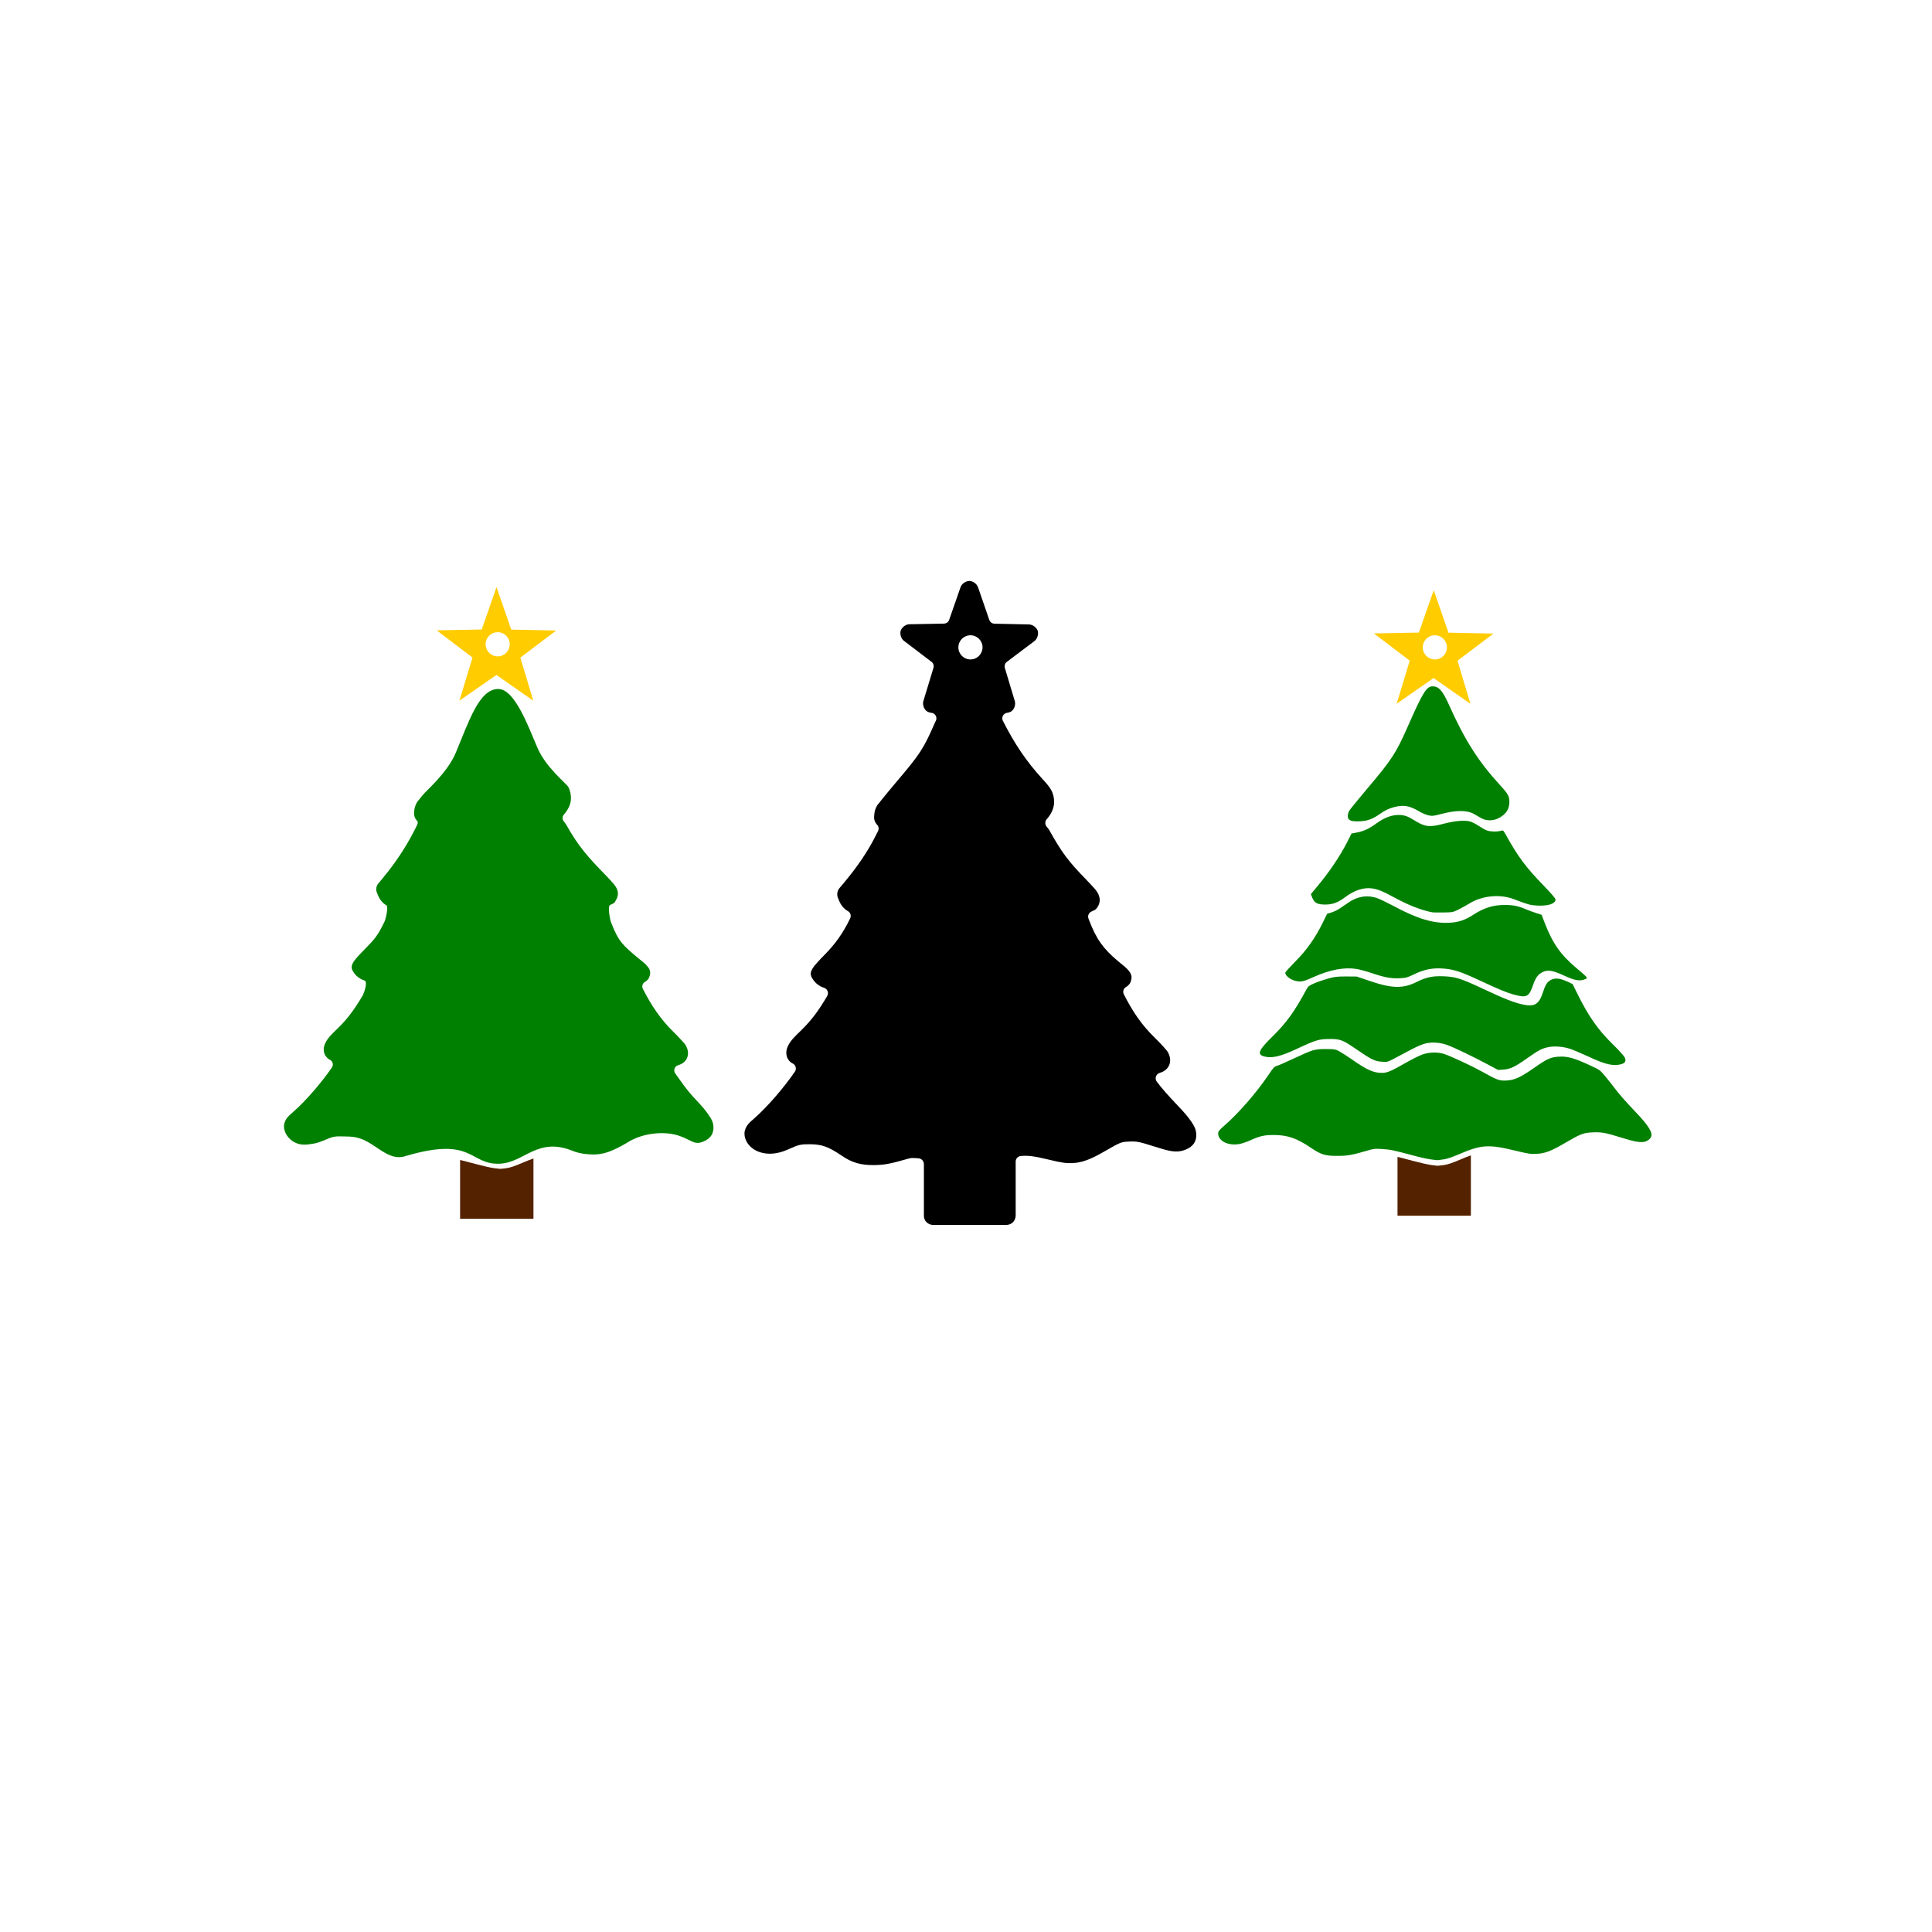
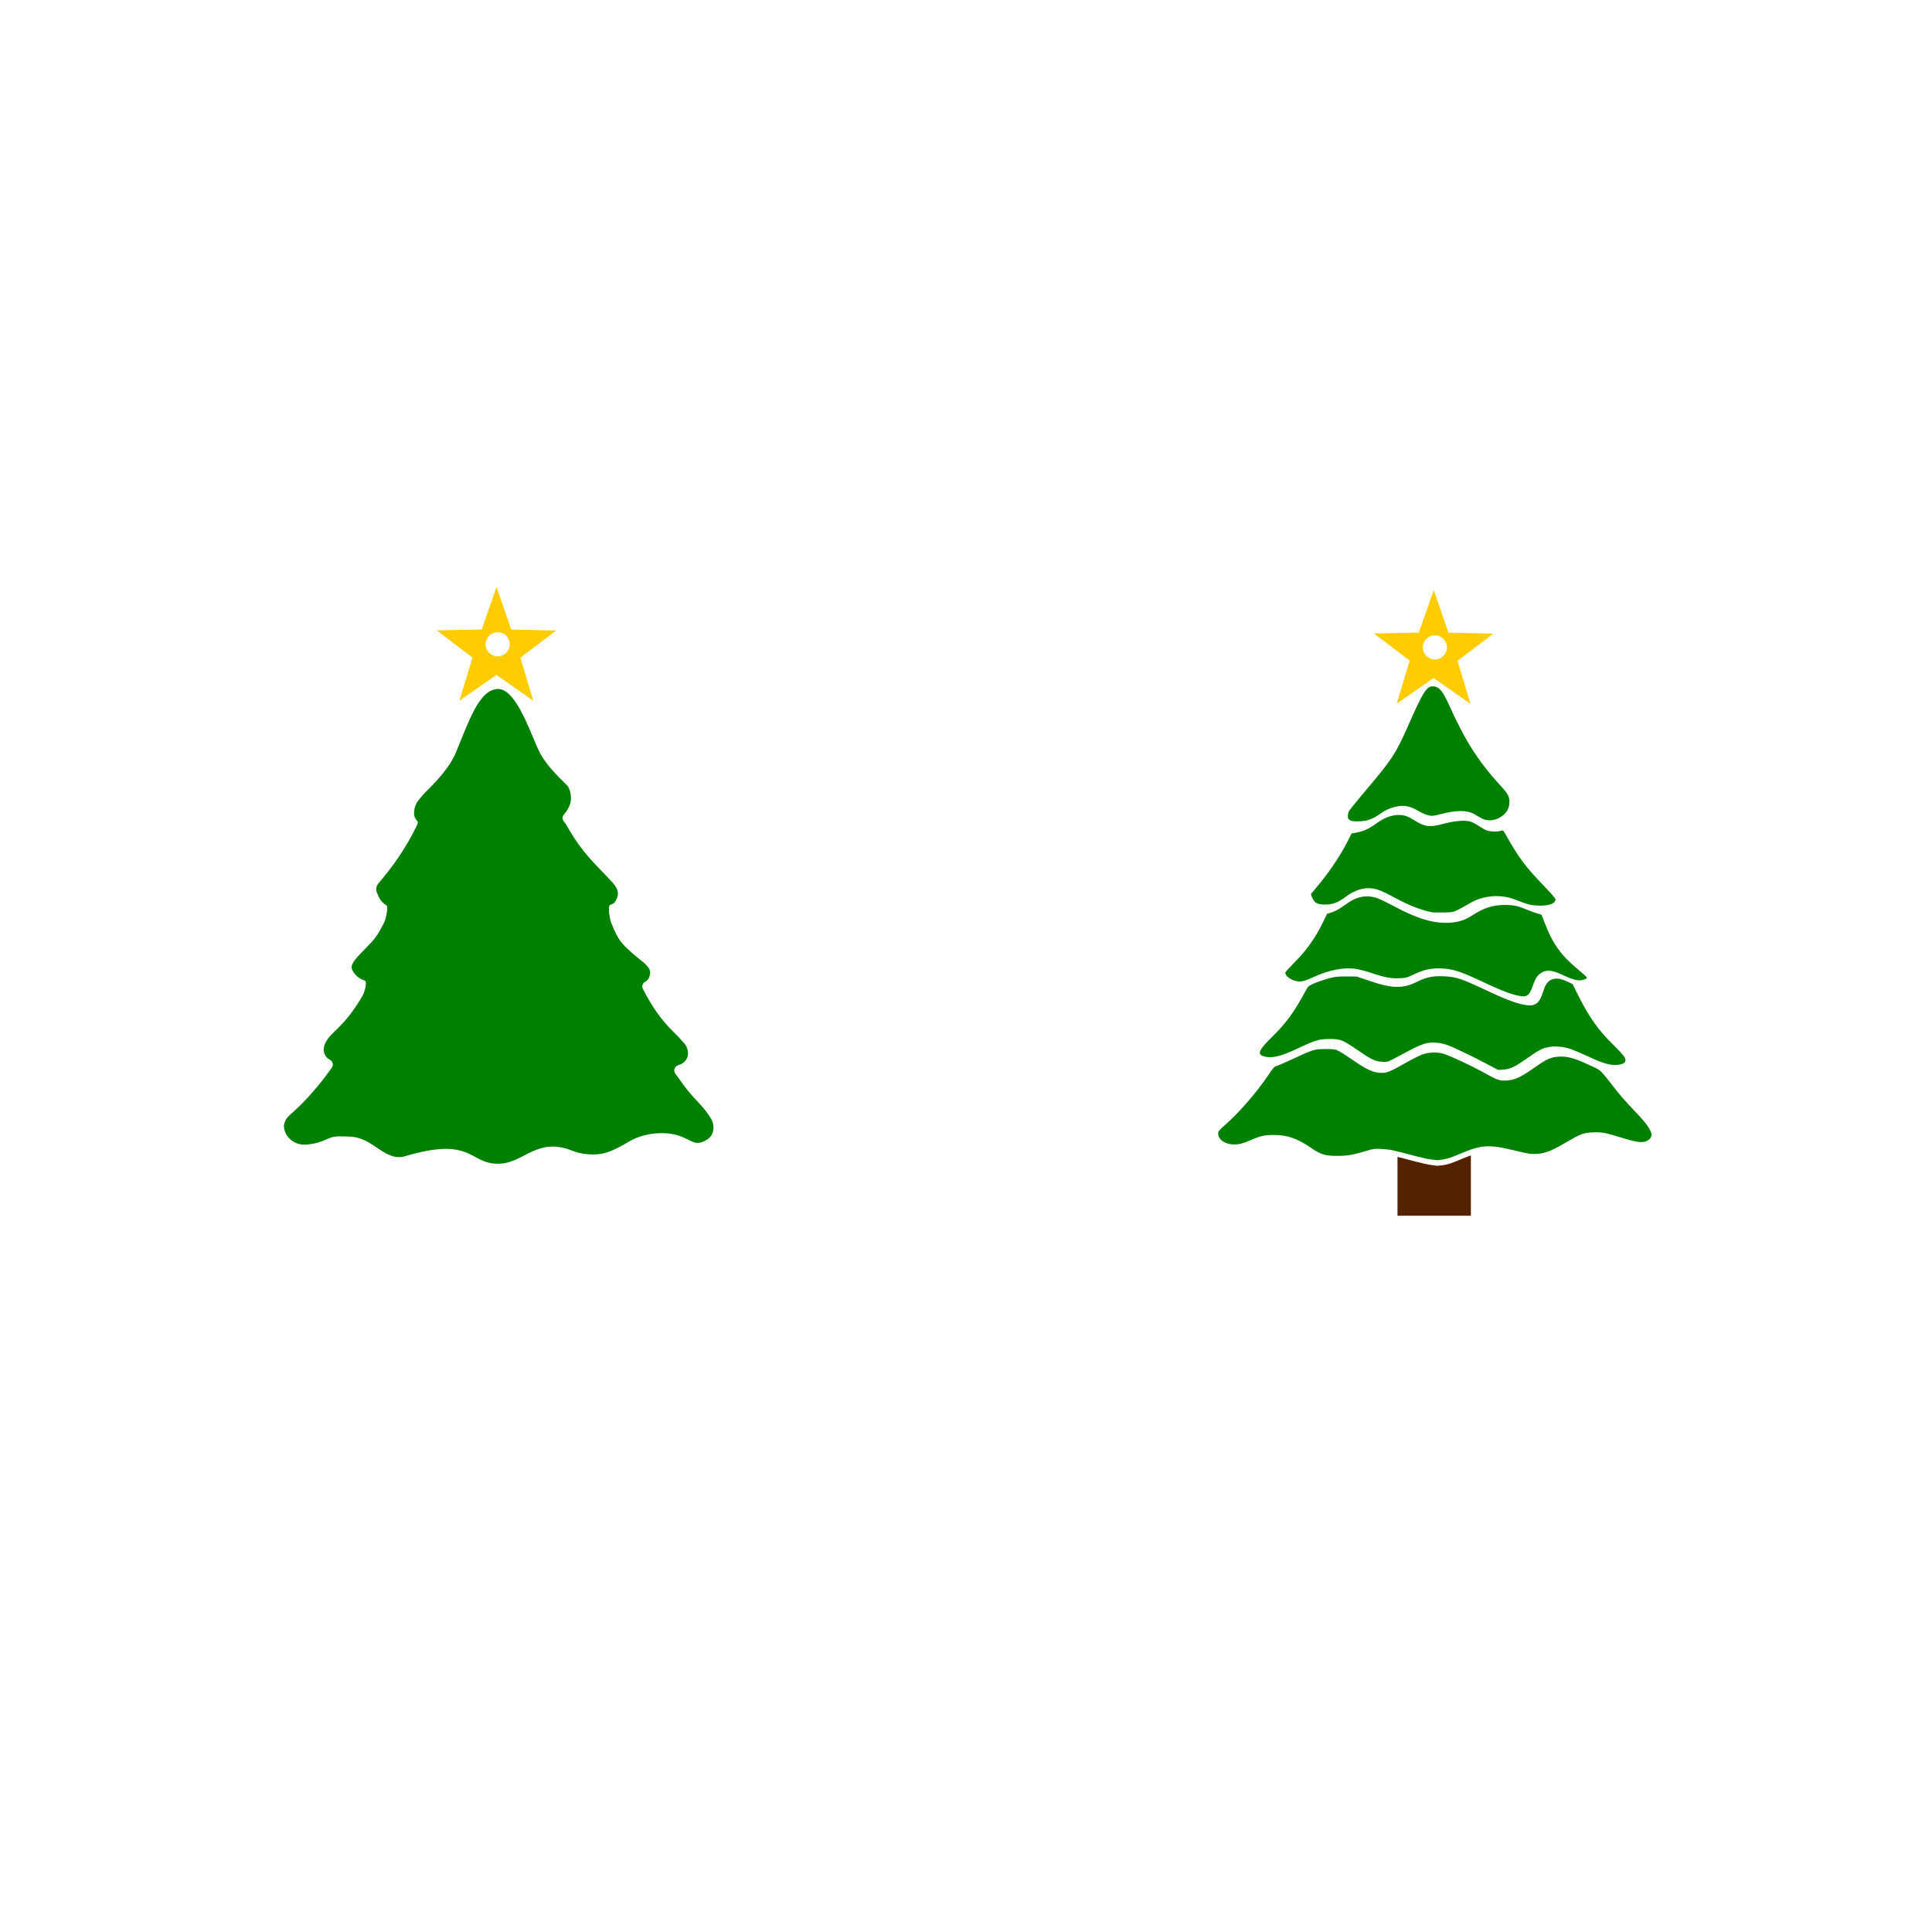
<svg xmlns="http://www.w3.org/2000/svg" xmlns:ns1="http://www.craftedge.com/namespaces/surecutsalot" version="1.1" ns1:dpi="72" x="0px" y="0px" width="864px" height="864px" viewBox="0 0 864 864" xml:space="preserve">
  <g id="">
-     <path style="fill-rule:evenodd;fill:#000000;" d="M 433.616 259.797 C 431.991 259.759 430.101 261.033 429.572 262.556 L 424.47 277.205 C 424.13 278.195 423.185 278.864 422.127 278.883 L 406.631 279.174 C 405.044 279.204 403.306 280.512 402.814 282.016 C 402.323 283.52 402.965 285.61 404.213 286.566 L 416.571 295.965 C 417.403 296.57 417.743 297.666 417.44 298.687 L 412.943 313.509 L 412.943 313.513 C 412.489 314.968 413.094 316.933 414.266 317.893 C 414.87 318.373 415.664 318.691 416.496 318.77 C 418.234 318.933 419.255 320.766 418.536 322.338 C 418.347 322.693 418.347 322.686 418.196 322.988 C 412.867 335.12 411.658 336.96 400.509 350.124 C 398.43 352.588 396.465 354.939 394.991 356.772 C 394.235 357.69 393.63 358.472 393.139 359.092 C 392.534 359.89 392.61 359.534 391.93 360.842 C 391.325 362.01 391.06 363.125 390.985 364.296 C 390.871 365.468 390.645 366.64 391.892 368.454 C 391.967 368.567 391.93 368.465 392.345 368.941 C 392.988 369.712 393.101 370.797 392.648 371.696 L 391.136 374.648 C 387.961 380.873 383.313 387.725 377.984 394.097 C 377.946 394.1 377.946 394.116 377.946 394.116 C 377.946 394.116 377.946 394.153 377.908 394.153 C 377.87 394.229 377.833 394.282 377.795 394.342 L 375.376 397.218 C 374.431 398.303 374.167 400.14 374.696 401.448 L 375.376 403.069 C 376.019 404.645 377.341 406.429 379.155 407.43 C 380.327 408.077 380.781 409.535 380.176 410.707 L 380.1 410.896 C 380.1 410.896 380.1 410.907 380.1 410.911 C 377.001 417.283 373.486 422.242 368.649 427.106 C 367.364 428.387 366.23 429.608 365.361 430.586 C 364.907 431.078 364.529 431.494 364.227 431.894 C 361.619 435.239 362.413 436.596 364.303 438.977 C 365.058 439.922 366.041 440.541 367.061 441.169 C 367.288 441.286 367.855 441.452 368.724 441.826 C 370.123 442.412 370.69 444.098 369.934 445.409 C 366.381 451.498 363.131 456.029 358.407 460.655 C 355.194 463.796 353.342 465.432 352.133 468.342 C 351.528 469.779 351.301 472.122 352.586 473.936 C 353.191 474.805 353.834 475.255 354.59 475.648 C 355.912 476.347 356.328 478.048 355.459 479.284 C 350.546 486.446 343.176 494.968 337.545 499.927 C 336.146 501.144 335.315 501.865 334.483 502.867 C 333.614 503.944 332.934 505.494 332.934 506.854 C 332.934 510.407 335.428 513.234 338.149 514.564 C 340.87 515.921 344.083 516.265 347.409 515.649 C 349.45 515.275 351.377 514.519 353.38 513.615 C 357.122 511.918 358.256 511.68 362.186 511.707 C 367.439 511.748 370.425 512.75 376.321 516.756 C 380.932 519.931 384.938 521.099 390.871 521.027 C 395.444 520.985 398.128 520.49 406.291 518.132 C 406.745 518.007 407.274 517.894 407.727 517.871 C 408.294 517.845 408.937 517.875 410.108 517.954 C 410.562 517.984 410.864 518.041 410.978 518.041 C 412.225 518.23 413.132 519.288 413.17 520.535 L 413.17 543.68 C 413.132 544.723 413.623 545.85 414.341 546.59 C 415.097 547.327 416.231 547.796 417.289 547.796 L 450.094 547.796 C 451.115 547.796 452.248 547.327 453.004 546.59 C 453.722 545.85 454.214 544.723 454.214 543.665 L 454.214 519.477 C 454.214 518.192 455.159 517.123 456.443 516.983 C 459.543 516.635 462.717 517.066 468.915 518.574 C 474.925 520.021 476.928 520.29 479.762 520.139 C 484.071 519.904 487.926 518.408 494.162 514.776 C 497.676 512.708 499.566 511.692 500.927 511.163 C 502.023 510.747 502.892 510.596 504.706 510.52 C 506.558 510.441 507.767 510.445 509.279 510.736 C 510.829 511.038 512.68 511.616 516.158 512.705 C 522.393 514.659 525.682 515.645 529.385 514.42 C 530.897 513.929 532.295 513.203 533.316 512.107 C 534.298 511.087 534.979 509.575 534.979 507.572 C 534.979 505.04 533.958 503.377 532.636 501.416 C 531.313 499.477 529.499 497.379 527.118 494.881 C 521.94 489.431 519.597 486.752 517.329 483.721 C 516.271 482.326 516.951 480.323 518.614 479.813 C 520.126 479.378 521.864 478.471 522.809 476.468 C 523.754 474.427 523.187 472.296 522.469 470.893 C 521.978 469.933 521.827 469.899 521.373 469.333 C 520.995 468.875 520.542 468.38 520.05 467.828 C 519.03 466.721 517.783 465.413 516.46 464.117 C 510.602 458.369 506.822 452.923 502.59 444.684 C 501.985 443.474 502.438 442.004 503.61 441.358 C 504.101 441.101 504.366 440.934 504.971 440.209 C 505.349 439.797 505.613 439.26 505.802 438.489 C 506.029 437.722 506.067 437.095 505.991 436.524 C 505.764 435.432 505.311 434.819 505.008 434.404 C 503.648 432.627 502.665 432.098 499.982 429.831 C 493.292 424.199 490.307 420 487.019 411.459 C 487.019 411.455 487.019 411.455 487.019 411.452 L 487.019 411.452 L 487.019 411.448 L 486.792 410.832 C 486.301 409.596 486.867 408.213 488.077 407.65 C 489.173 407.154 489.702 406.965 490.193 406.474 C 493.557 402.506 490.76 398.904 489.778 397.721 C 488.833 396.629 487.585 395.283 486.074 393.7 C 477.608 385.011 474.925 381.409 469.029 370.865 C 469.18 371.156 468.953 370.801 468.726 370.517 C 468.5 370.234 468.235 369.89 467.933 369.512 C 467.252 368.529 467.328 367.248 468.084 366.375 C 470.125 364.073 471.41 361.398 471.41 358.62 C 471.41 357.055 471.07 355.075 470.163 353.434 C 469.256 351.764 468.084 350.434 466.308 348.499 C 458.787 340.294 453.722 332.587 448.507 322.383 C 447.713 320.834 448.696 318.982 450.434 318.755 C 451.266 318.642 452.022 318.351 452.513 317.931 C 453.685 316.971 454.251 315.021 453.836 313.577 L 453.836 313.573 L 449.376 298.728 C 449.074 297.723 449.414 296.638 450.245 296.003 L 462.642 286.668 C 463.889 285.686 464.531 283.607 464.078 282.095 C 463.587 280.621 461.81 279.295 460.223 279.257 L 460.223 279.257 L 444.727 278.917 C 443.669 278.894 442.762 278.221 442.422 277.231 L 437.358 262.571 C 436.829 261.116 435.166 259.865 433.616 259.808 L 433.616 259.797 zM 433.994 284.098 C 436.98 284.098 439.399 286.521 439.399 289.506 C 439.361 292.488 436.98 294.903 433.994 294.903 C 431.008 294.903 428.59 292.488 428.59 289.506 C 428.59 286.521 431.008 284.106 433.994 284.106 L 433.994 284.098 z" />
    <g id="">
      <path style="fill-rule:evenodd;fill:#008000;" d="M 203.717 336.882 C 200.089 345.461 190.489 353.776 189.091 355.515 C 188.373 356.384 187.768 357.14 187.315 357.707 C 186.748 358.463 186.823 358.122 186.181 359.37 C 185.614 360.503 185.349 361.524 185.236 362.658 C 185.16 363.791 184.934 364.887 186.143 366.626 C 186.181 366.739 186.181 366.626 186.559 367.079 C 187.164 367.798 186.559 368.931 186.105 369.801 L 184.669 372.597 C 181.646 378.493 176.695 386.09 171.63 392.137 C 171.63 392.137 171.63 392.137 171.63 392.174 C 171.63 392.174 171.593 392.174 171.593 392.212 C 171.555 392.25 171.517 392.326 171.479 392.363 L 169.174 395.122 C 168.267 396.143 168.002 397.881 168.531 399.129 L 169.174 400.678 C 169.778 402.152 171.026 403.853 172.764 404.835 C 173.86 405.44 172.462 411.109 171.933 412.243 L 171.819 412.394 C 171.819 412.394 171.819 412.394 171.819 412.432 C 168.871 418.479 167.624 419.915 163.051 424.564 C 161.842 425.773 160.746 426.945 159.914 427.852 C 159.499 428.343 159.158 428.721 158.856 429.099 C 156.362 432.274 157.118 433.596 158.894 435.826 C 159.65 436.733 160.595 437.338 161.539 437.905 C 161.728 438.018 162.257 438.207 163.127 438.547 C 164.45 439.114 162.9 443.952 162.182 445.199 C 158.78 450.981 155.719 455.29 151.222 459.712 C 148.16 462.697 146.384 464.247 145.25 467.006 C 144.646 468.367 144.457 470.596 145.666 472.297 C 146.271 473.129 146.875 473.582 147.556 473.96 C 148.841 474.602 149.219 476.228 148.425 477.399 C 143.739 484.202 136.747 492.328 131.38 497.014 C 130.057 498.186 129.264 498.866 128.47 499.811 C 127.638 500.831 126.996 502.305 126.996 503.628 C 126.996 506.992 129.377 509.675 131.947 510.96 C 134.555 512.245 137.2 511.98 140.375 511.414 C 142.302 511.036 144.154 510.318 146.082 509.486 C 149.634 507.861 151.071 508.201 154.774 508.239 C 159.801 508.277 162.635 509.222 168.229 513.039 C 172.613 516.024 176.468 518.481 181.079 517.083 C 211.994 507.861 209.689 521.013 223.521 520.408 C 234.595 519.917 240.377 508.201 256.25 514.739 C 259.463 516.062 263.885 516.402 266.568 516.251 C 270.65 516.024 274.316 514.588 280.249 511.149 C 286.788 506.803 296.312 505.744 302.926 507.672 C 308.859 509.524 310.22 511.98 313.735 510.809 C 315.171 510.318 316.494 509.637 317.438 508.617 C 318.383 507.634 319.063 506.198 319.063 504.271 C 319.063 501.852 318.081 500.302 316.796 498.45 C 315.549 496.598 313.848 494.595 311.58 492.214 C 306.629 487.037 304.173 482.993 302.019 480.12 C 300.998 478.798 301.641 476.87 303.228 476.379 C 304.664 475.963 306.327 475.132 307.196 473.242 C 308.103 471.277 307.574 469.236 306.894 467.913 C 306.44 467.006 306.289 466.968 305.873 466.439 C 305.496 465.986 305.08 465.532 304.588 465.003 C 303.644 463.945 302.434 462.697 301.187 461.488 C 295.594 456.008 291.512 450.074 287.506 442.251 C 286.901 441.117 287.355 439.681 288.488 439.076 C 288.904 438.85 289.169 438.699 289.773 437.98 C 290.114 437.602 290.34 437.073 290.567 436.355 C 290.756 435.637 290.832 435.033 290.718 434.503 C 290.529 433.445 290.076 432.84 289.773 432.463 C 288.488 430.762 287.544 430.271 285.011 428.154 C 278.662 422.787 276.583 421.049 273.447 412.923 C 273.447 412.923 273.447 412.923 273.447 412.923 L 273.447 412.923 L 273.447 412.923 L 273.22 412.356 C 272.766 411.147 271.67 405.251 272.804 404.722 C 273.862 404.231 274.354 404.079 274.845 403.588 C 277.226 400.111 276.508 397.806 274.429 395.274 C 273.56 394.215 272.35 392.968 270.914 391.456 C 262.864 383.18 258.669 378.569 253.076 368.553 C 253.227 368.818 253 368.478 252.811 368.213 C 252.584 367.949 252.32 367.609 252.055 367.231 C 251.375 366.324 251.451 365.114 252.169 364.283 C 254.096 362.091 255.343 359.559 255.343 356.913 C 255.343 355.401 255.003 353.549 254.172 351.962 C 253.302 350.375 244.119 343.269 240.339 334.388 C 235.917 324.032 230.097 308.159 222.803 308.121 C 214.299 308.121 209.726 322.521 203.717 336.882 L 203.717 336.882 L 203.717 336.882 z" />
      <path style="fill-rule:evenodd;fill:#FFCC00;" d="M 222.047 262.542 L 215.433 281.515 L 195.289 281.893 L 211.314 294.062 L 205.456 313.337 L 222.009 301.848 L 238.487 313.375 L 232.705 294.1 L 248.729 281.968 L 228.623 281.552 L 222.047 262.542 zM 222.576 282.724 C 225.524 282.724 227.943 285.143 227.943 288.128 C 227.943 291.114 225.524 293.533 222.576 293.533 C 219.591 293.533 217.172 291.114 217.172 288.128 C 217.172 285.143 219.591 282.724 222.576 282.724 L 222.576 282.724 z" />
-       <path style="fill-rule:evenodd;fill:#552200;" d="M 238.563 518.065 C 237.127 518.594 235.577 519.199 233.763 519.955 C 230.211 521.504 228.056 522.223 226.28 522.449 C 224.882 522.638 223.71 522.752 223.597 522.714 C 223.521 522.714 222.312 522.563 220.989 522.412 C 219.628 522.26 215.849 521.391 212.599 520.522 C 209.5 519.69 207.383 519.123 205.758 518.746 L 205.758 545.05 L 238.563 545.05 L 238.563 518.065 L 238.563 518.065 z" />
    </g>
    <g id="">
      <path style="fill-rule:evenodd;fill:#FFCC00;" d="M 641.179 263.924 L 634.527 282.896 L 614.421 283.274 L 630.446 295.443 L 624.588 314.718 L 641.103 303.229 L 657.581 314.756 L 651.799 295.481 L 667.861 283.349 L 647.755 282.934 L 641.179 263.924 L 641.179 263.924 zM 641.67 284.105 C 644.656 284.105 647.071 286.524 647.071 289.51 C 647.071 292.496 644.652 294.914 641.67 294.914 C 638.688 294.914 636.273 292.496 636.27 289.51 C 636.27 286.524 638.688 284.105 641.67 284.105 L 641.67 284.105 z" />
      <path style="fill-rule:evenodd;fill:#008000;" d="M 640.654 306.933 C 637.97 306.933 636.285 309.643 629.678 324.639 C 624.281 336.884 622.543 339.552 611.348 352.788 C 607.233 357.652 603.608 362.123 603.298 362.724 C 602.705 363.869 602.565 365.505 603 366.148 C 603.14 366.36 603.571 366.722 603.956 366.911 C 604.912 367.478 609.164 367.437 611.288 366.874 C 613.389 366.31 614.931 365.551 617.104 364.005 C 619.41 362.368 621.137 361.541 623.582 360.91 C 627.653 359.855 630.378 360.32 634.535 362.796 C 635.873 363.589 637.808 364.417 638.836 364.632 C 640.499 364.984 641.081 364.908 644.153 364.115 C 651.02 362.263 656.073 362.24 659.218 364.043 C 660.129 364.568 661.576 365.4 662.434 365.891 C 664.721 367.206 667.873 367.157 670.416 365.774 C 673.561 364.058 675.004 361.794 675.016 358.612 C 675.004 356.133 674.4 355.006 670.96 351.265 C 661.058 340.456 655.087 331.075 647.831 314.851 C 645.072 308.781 643.409 306.933 640.65 306.929 L 640.65 306.929 L 640.654 306.933 zM 625.495 364.455 C 622.433 364.417 619.07 365.672 615.744 368.087 C 612.229 370.623 609.961 371.707 606.825 372.301 L 604.406 372.75 L 602.516 376.511 C 599.115 383.147 594.239 390.309 588.646 396.957 L 586.227 399.864 L 586.869 401.493 C 587.852 403.832 589.213 404.554 592.765 404.516 C 595.978 404.516 598.397 403.598 601.533 401.239 C 605.729 398.072 609.999 396.715 613.854 397.339 C 616.424 397.751 618.503 398.624 623.794 401.493 C 629.841 404.799 635.737 407.086 640.461 407.978 C 640.914 408.072 643.22 408.106 645.525 408.069 C 649.607 407.993 649.796 407.963 652.328 406.708 C 653.764 405.979 655.919 404.784 657.128 404.04 C 662.91 400.495 670.771 399.743 677.045 402.127 C 683.584 404.607 684.302 404.803 687.476 404.973 C 692.389 405.242 695.64 404.138 695.64 402.222 C 695.64 401.795 693.788 399.641 690.802 396.542 C 682.261 387.736 679.124 383.556 673.152 372.868 C 672.245 371.284 672.208 371.242 671.074 371.556 C 669.411 372.036 666.576 371.953 664.951 371.379 C 664.158 371.103 662.532 370.184 661.285 369.341 C 660.038 368.499 658.3 367.592 657.392 367.365 C 655.049 366.685 650.476 367.093 645.525 368.408 C 639.365 370.041 637.248 369.81 632.789 367.021 C 629.576 365.006 628.102 364.481 625.495 364.455 L 625.495 364.455 L 625.495 364.455 zM 611.33 400.85 C 608.514 400.888 605.725 401.787 603.117 403.571 C 602.063 404.293 600.347 405.461 599.307 406.164 C 598.264 406.874 596.53 407.725 595.445 408.057 L 593.48 408.666 L 591.499 412.71 C 588.207 419.437 584.383 424.849 579.269 429.997 C 576.809 432.483 574.794 434.713 574.794 434.978 C 574.794 436.792 578.271 438.92 581.268 438.927 C 582.659 438.927 583.929 438.523 587.353 436.973 C 594.579 433.704 601.103 432.461 606.541 433.311 C 607.962 433.534 611.186 434.407 613.699 435.254 C 619.346 437.155 622.18 437.661 626.073 437.472 C 628.798 437.321 629.429 437.151 632.415 435.7 C 636.772 433.587 640.476 432.823 644.981 433.107 C 649.894 433.417 652.944 434.381 661.285 438.258 C 670.719 442.646 673.833 443.942 677.121 444.823 C 682.79 446.346 683.81 445.825 685.7 440.231 C 686.758 437.17 687.854 435.718 689.895 434.713 C 692.238 433.579 694.43 433.946 699.646 436.365 C 704.181 438.485 706.562 438.882 708.792 437.926 C 710.228 437.325 710.304 437.415 705.05 432.986 C 697.945 427.026 694.355 421.901 690.878 412.925 L 689.404 409.089 L 687.023 408.333 C 685.7 407.917 683.508 407.112 682.147 406.534 C 678.822 405.132 676.667 404.705 672.85 404.705 C 667.672 404.705 663.553 406.009 658.602 409.24 C 655.163 411.478 652.253 412.434 648.209 412.657 C 641.066 413.05 633.771 410.865 623.34 405.234 C 620.355 403.647 616.953 401.991 615.744 401.606 C 614.27 401.103 612.796 400.861 611.322 400.865 L 611.322 400.865 L 611.33 400.85 zM 644.089 436.565 C 640.159 436.527 637.324 437.245 633.62 439.097 C 627.46 442.196 622.509 442.083 612.531 438.681 L 606.749 436.716 L 602.025 436.678 C 597.943 436.678 596.885 436.792 593.899 437.623 C 592.009 438.152 589.25 439.097 587.777 439.74 C 585.396 440.76 585.018 441.062 584.262 442.423 C 579.008 452.249 575.267 457.465 568.993 463.588 C 562.833 469.635 562.039 471.524 565.289 472.431 C 568.729 473.376 572.546 472.507 579.764 469.143 C 588.268 465.137 589.893 464.646 594.542 464.646 C 599.417 464.608 600.437 465.024 606.825 469.408 C 613.325 473.867 614.875 474.623 617.974 474.812 C 620.468 475.001 620.506 474.963 624.096 473.074 C 626.062 472.016 629.35 470.277 631.353 469.219 C 633.394 468.161 636.039 466.989 637.324 466.687 C 640.348 465.893 643.976 466.158 647.415 467.405 C 650.325 468.463 658.904 472.582 665.556 476.135 L 669.94 478.478 L 672.397 478.327 C 675.382 478.1 677.423 477.155 682.79 473.376 C 687.892 469.786 689.177 469.068 691.785 468.425 C 694.733 467.669 698.814 467.934 702.367 469.105 C 703.765 469.597 707.469 471.184 710.606 472.62 C 717.787 476.022 721.604 476.891 725.043 475.908 C 726.857 475.417 727.349 474.359 726.517 472.771 C 726.177 472.129 723.834 469.521 721.264 467.027 C 714.65 460.564 710.417 454.517 705.542 444.653 L 703.274 440.08 L 700.893 438.946 C 697.643 437.472 695.489 437.245 693.637 438.19 C 691.898 439.059 691.104 440.307 689.895 444.086 C 688.232 449.113 686.191 450.322 681.203 449.264 C 677.083 448.394 672.812 446.694 663.288 442.234 C 653.5 437.623 651.157 436.867 645.865 436.603 C 645.261 436.565 644.656 436.565 644.089 436.565 L 644.089 436.565 L 644.089 436.565 zM 592.765 469.143 C 587.814 469.143 587.134 469.37 578.404 473.452 C 575.153 474.963 571.903 476.4 571.147 476.626 C 569.9 476.966 569.447 477.42 567.179 480.821 C 562.001 488.494 554.178 497.526 547.942 503.006 C 545.259 505.35 544.767 505.954 544.767 506.861 C 544.767 510.301 549.303 512.53 554.367 511.586 C 555.463 511.397 557.731 510.603 559.393 509.847 C 563.475 507.995 565.592 507.542 569.9 507.579 C 575.909 507.617 580.067 509.091 586.34 513.362 C 590.762 516.385 592.803 516.99 598.548 516.914 C 602.932 516.877 604.746 516.536 612.872 514.155 C 614.308 513.74 615.555 513.664 618.087 513.853 C 621.791 514.08 623.038 514.344 631.542 516.612 C 634.792 517.519 638.571 518.351 639.932 518.502 C 641.255 518.691 642.464 518.804 642.54 518.842 C 642.653 518.88 643.825 518.729 645.223 518.54 C 646.999 518.313 649.153 517.595 652.706 516.083 C 662.495 511.888 665.783 511.699 677.612 514.571 C 683.546 516.007 684.566 516.159 687.25 516.007 C 690.915 515.818 693.712 514.76 699.759 511.208 C 706.902 507.05 708.149 506.559 712.269 506.408 C 716.275 506.219 718.051 506.559 725.081 508.751 C 731.128 510.641 733.962 511.132 735.814 510.489 C 737.402 509.998 738.573 508.713 738.573 507.542 C 738.573 505.652 736.419 502.515 731.846 497.715 C 726.555 492.16 724.061 489.287 721.642 486.075 C 720.697 484.828 718.921 482.598 717.711 481.124 C 715.481 478.478 715.406 478.403 710.493 476.173 C 703.954 473.149 700.893 472.318 697.227 472.545 C 693.561 472.734 691.86 473.489 686.267 477.42 C 680.069 481.766 677.348 483.013 673.795 483.202 C 670.545 483.391 669.6 483.051 662.646 479.159 C 658.073 476.626 649.153 472.469 645.941 471.373 C 643.106 470.428 639.214 470.466 636.152 471.562 C 634.83 472.016 631.693 473.603 629.123 475.039 C 622.093 479.045 620.355 479.801 618.049 479.801 C 614.157 479.801 611.284 478.478 604.103 473.452 C 602.289 472.204 599.946 470.693 598.888 470.126 C 597.074 469.181 596.734 469.143 592.765 469.143 L 592.765 469.143 L 592.765 469.143 z" />
      <path style="fill-rule:evenodd;fill:#552200;" d="M 657.786 516.688 C 656.342 517.179 654.777 517.821 652.997 518.577 C 649.437 520.127 647.26 520.826 645.487 521.057 C 644.116 521.234 642.918 521.363 642.823 521.344 C 642.725 521.325 641.546 521.181 640.2 521.019 C 638.858 520.856 635.087 520.013 631.821 519.144 C 628.726 518.313 626.613 517.746 624.973 517.368 L 624.973 543.669 L 657.786 543.669 L 657.786 516.691 L 657.786 516.688 z" />
    </g>
  </g>
</svg>